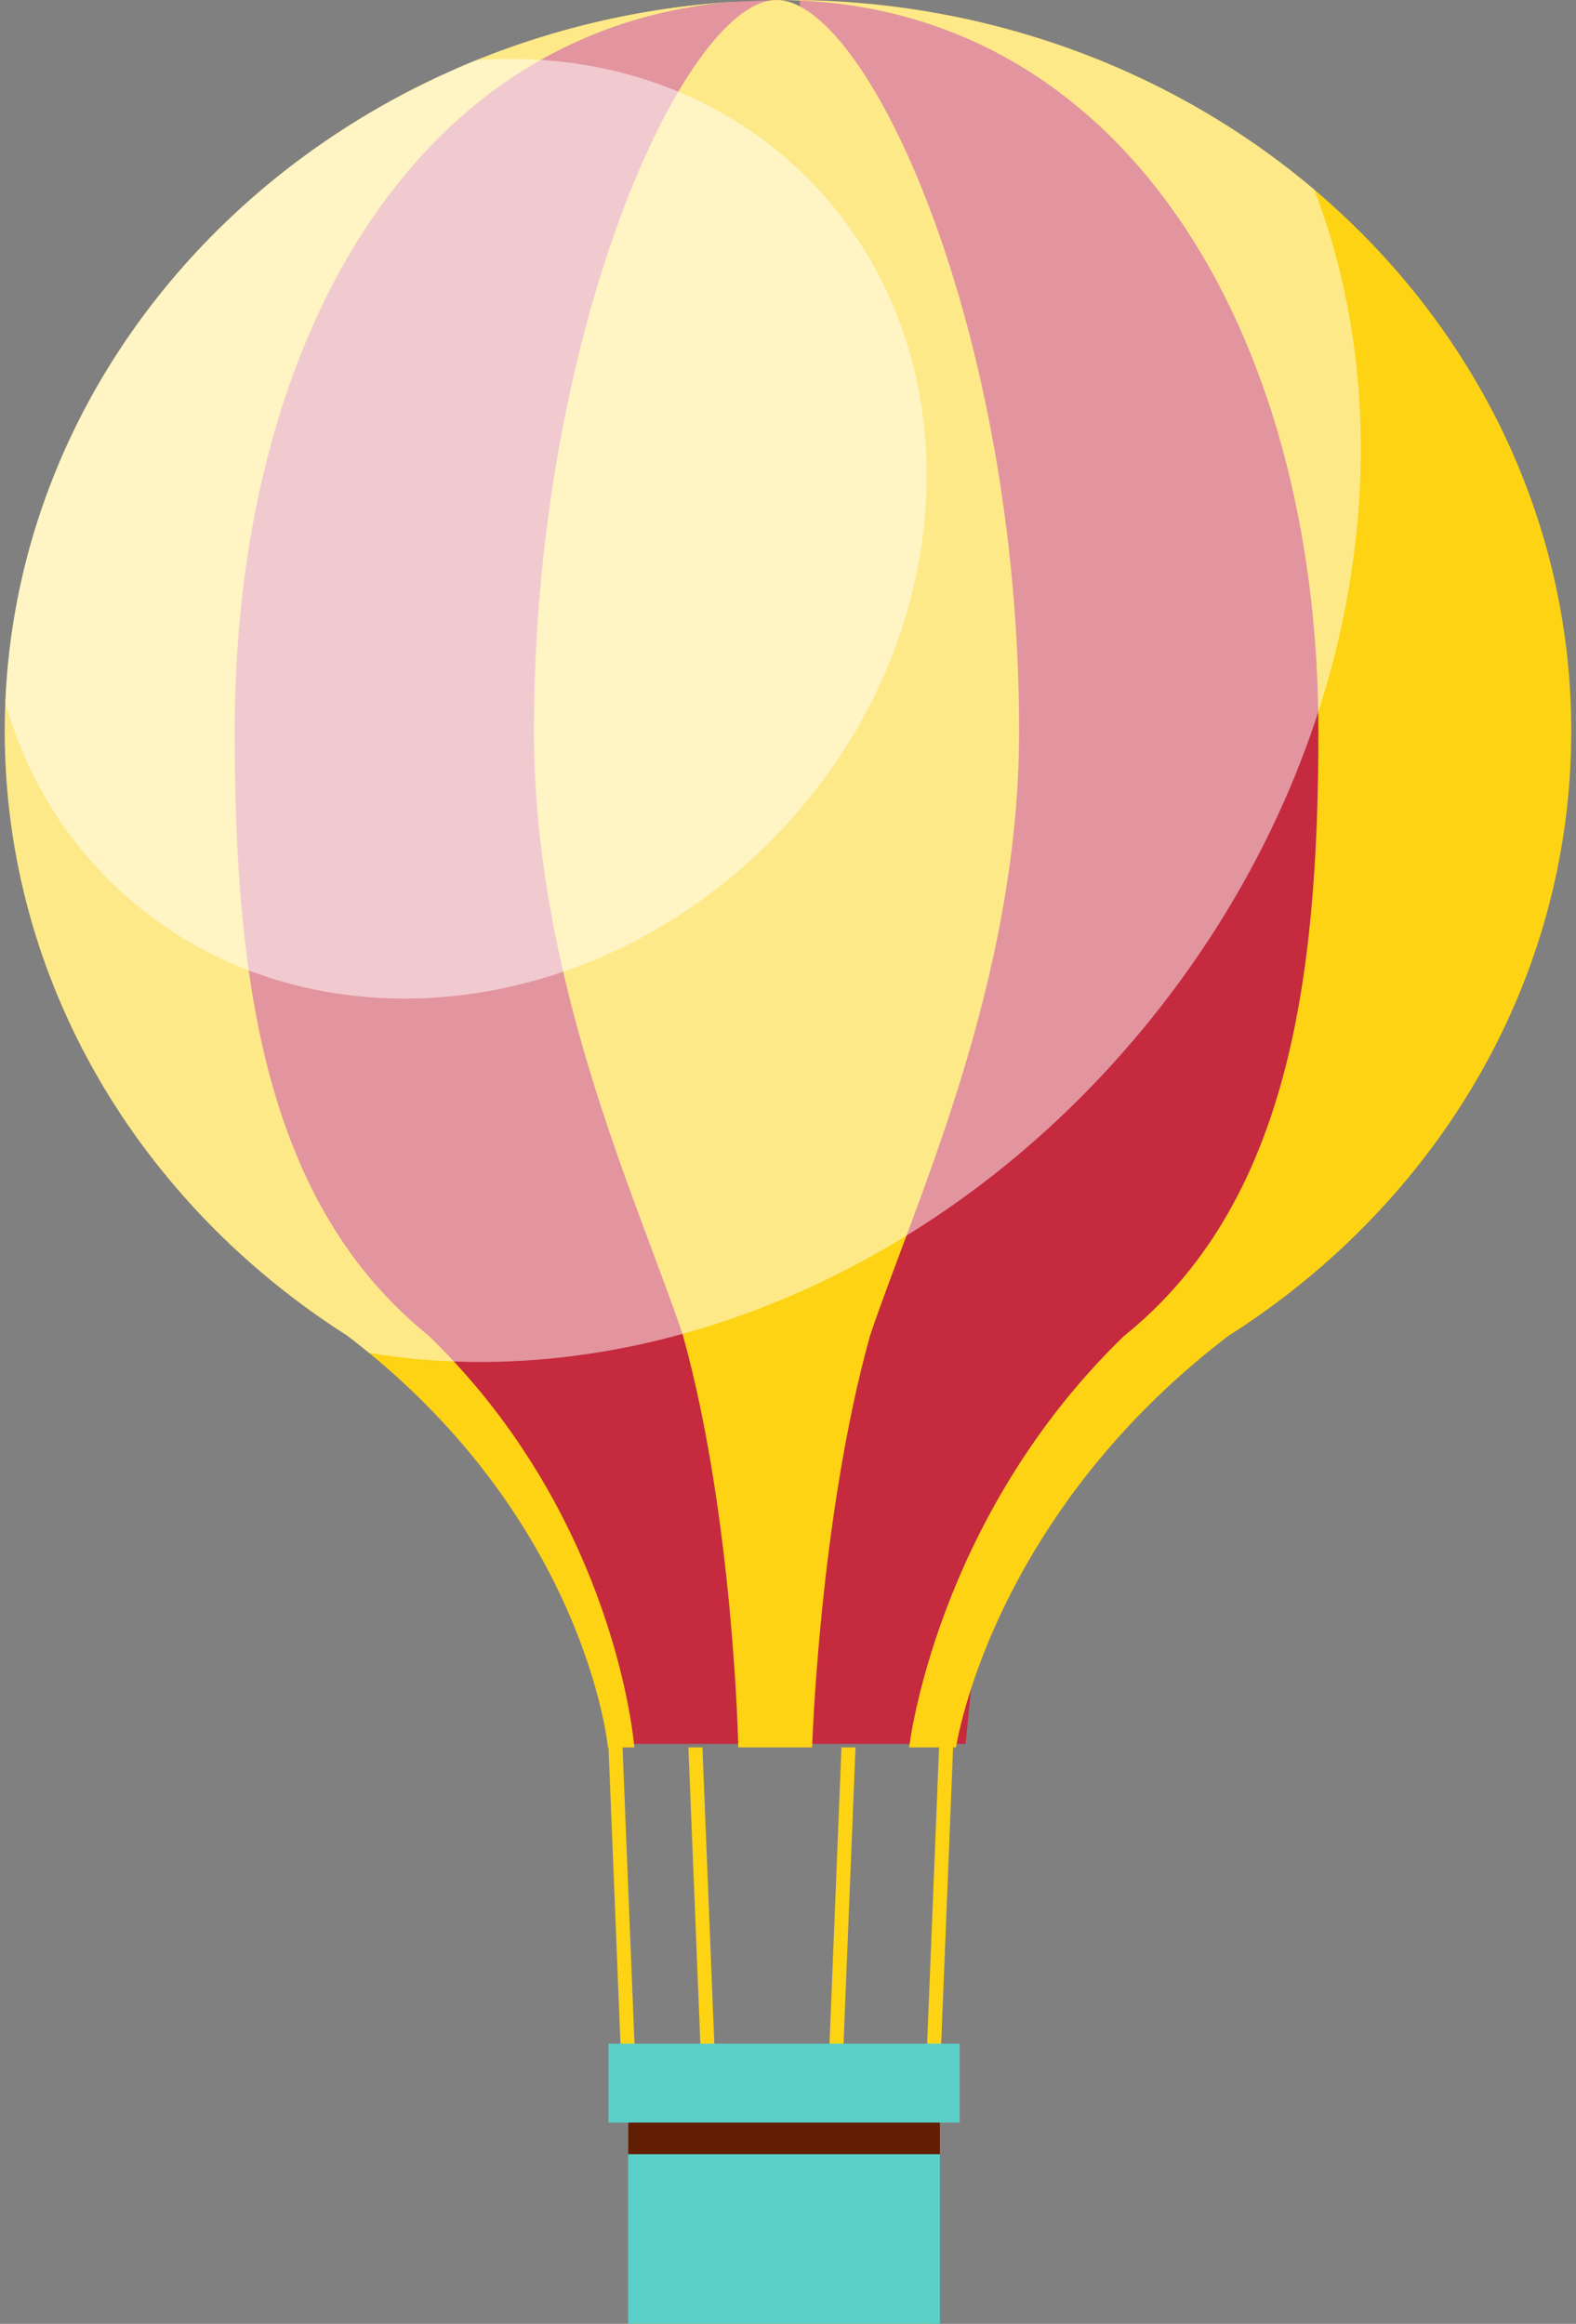
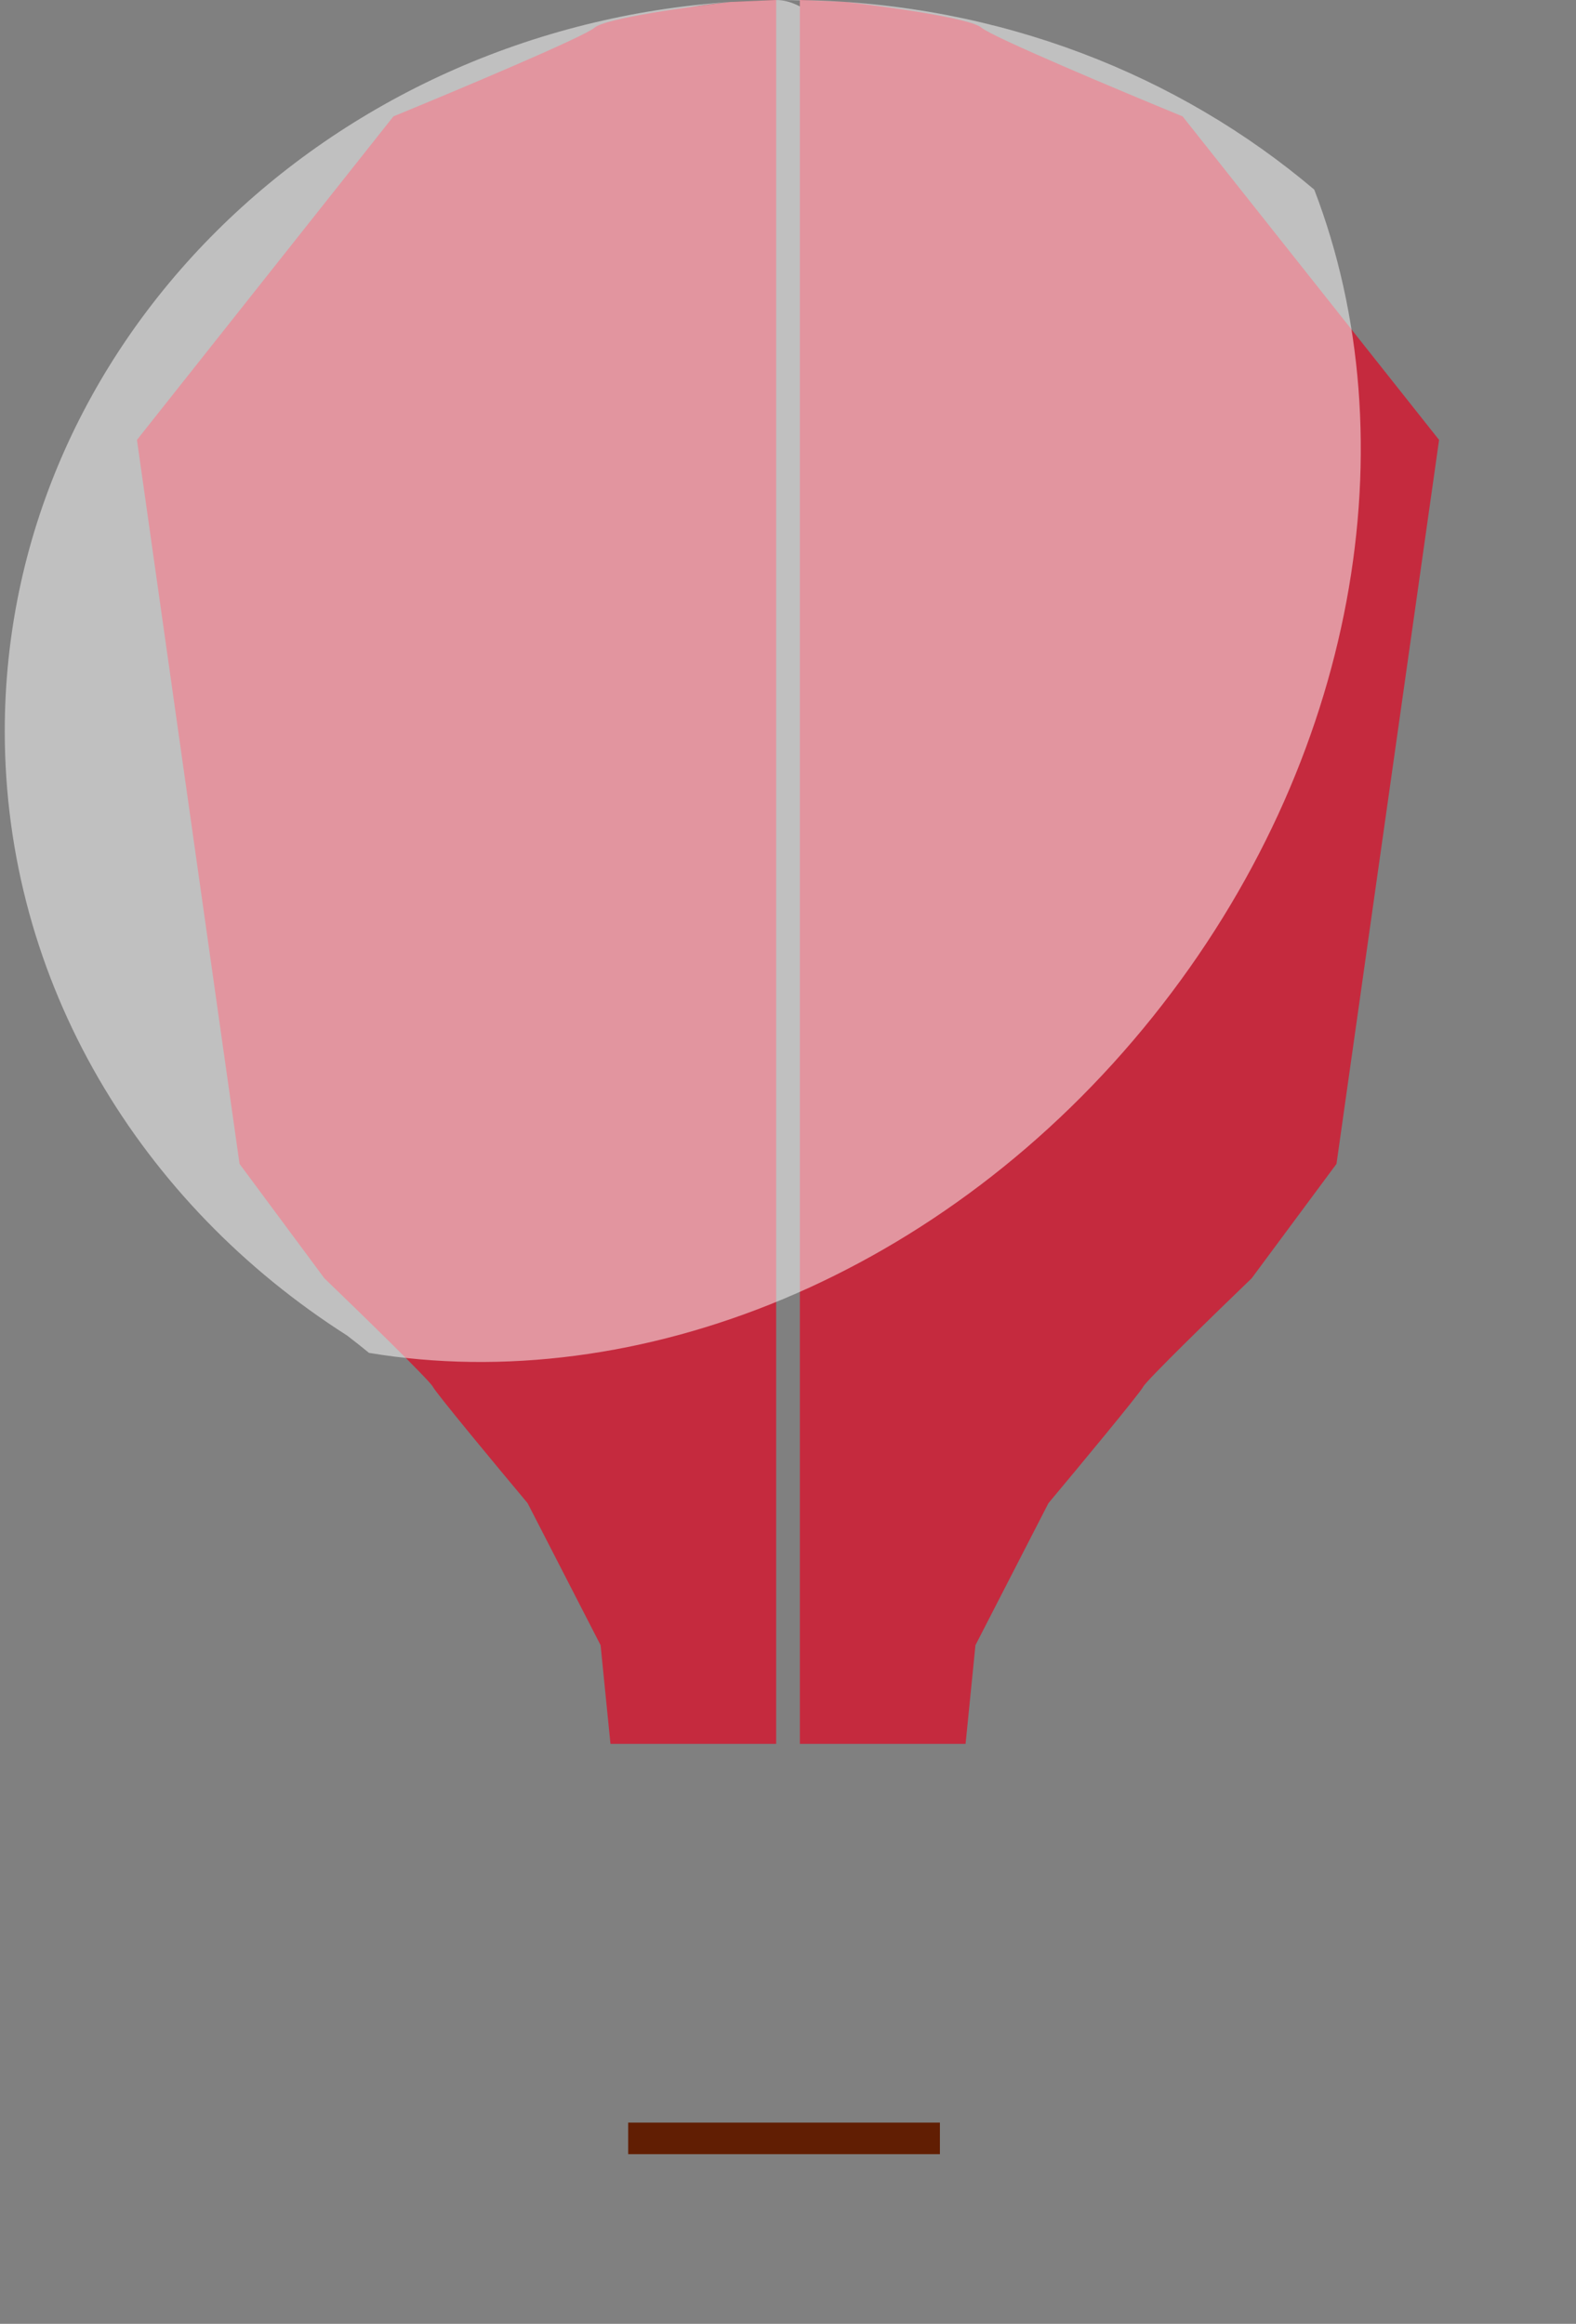
<svg xmlns="http://www.w3.org/2000/svg" width="158" height="233" viewBox="0 0 158 233" fill="none">
  <rect x="0" y="0" width="158" height="233" fill="#808080" stroke="none" />
  <path d="M77.815 174.849H61.201L60.212 164.959L52.894 150.718C49.861 147.092 43.716 139.681 43.399 139.048C43.083 138.415 36.015 131.532 32.521 128.17L24.016 116.698L13.73 44.108L39.444 11.67C45.707 9.098 58.511 3.719 59.618 2.769C60.726 1.82 69.178 0.659 73.266 0.198L77.815 0V174.849Z" fill="#C52A3E" />
  <path d="M80.189 174.849H96.803L97.792 164.959L105.11 150.718C108.143 147.092 114.288 139.681 114.605 139.048C114.921 138.415 121.989 131.532 125.483 128.17L133.988 116.698L144.273 44.108L118.56 11.67C112.297 9.098 99.493 3.719 98.385 2.769C97.278 1.82 88.826 0.659 84.738 0.198L80.189 0V174.849Z" fill="#C52A3E" />
-   <path fill-rule="evenodd" clip-rule="evenodd" d="M79.004 0C122.366 0 157.526 32.82 157.526 73.31C157.526 98.542 143.88 120.786 123.097 133.98C113.93 140.997 107.787 148.691 103.697 155.512C97.114 166.49 95.847 175.209 95.847 175.209H95.552L94.33 205.645H94.731C94.992 205.645 95.198 205.851 95.198 206.106V211.484C95.198 211.739 94.992 211.946 94.731 211.946H93.642V232.538C93.642 232.794 93.427 233 93.166 233H63.549C63.288 233 63.08 232.794 63.08 232.538V211.946H62.142C61.888 211.946 61.672 211.739 61.672 211.484V206.106C61.672 205.851 61.888 205.645 62.142 205.645H62.235L61.006 175.209L60.949 175.209C60.949 175.209 60.849 174.141 60.452 172.281C60.403 172.052 60.35 171.811 60.291 171.559C59.455 167.94 57.614 161.962 53.683 155.143C49.79 148.391 43.848 140.817 34.794 133.904C14.075 120.704 0.479 98.493 0.479 73.31C0.479 34.538 32.718 2.799 73.531 0.175C41.313 2.799 23.526 34.538 23.526 73.31C23.526 98.493 26.605 120.704 42.952 133.904C61.903 152.237 63.594 175.209 63.594 175.209H74.017C74.017 175.209 73.566 152.237 68.469 133.904C64.075 120.704 53.531 98.493 53.531 73.31C53.531 33.277 68.483 0.741 77.54 0.012C77.711 0.01 77.882 0.007 78.053 0.005C87.16 0.481 102.169 33.117 102.169 73.31C102.169 98.542 91.614 120.786 87.207 133.98C82.129 152.291 81.422 175.209 81.422 175.209H91.145C91.145 175.209 93.774 152.291 112.656 133.98C129.055 120.786 132.176 98.542 132.176 73.31C132.176 33.021 112.357 0.325 78.359 0.002C78.574 0.001 78.789 0 79.004 0ZM84.539 205.645L85.768 175.209H94.145L92.919 205.645H84.539ZM62.414 175.209H69.015L70.243 205.645H63.642L62.414 175.209ZM70.422 175.209H84.36L83.132 205.645H71.644L70.422 175.209Z" fill="#FDD313" />
-   <rect x="62.978" y="211.638" width="31.251" height="21.362" fill="#5AD0C8" />
-   <rect x="61.004" y="204.913" width="35.207" height="7.912" fill="#5AD0C8" />
  <rect x="62.978" y="212.825" width="31.251" height="3.165" fill="#611E03" />
  <g style="mix-blend-mode:soft-light" opacity="0.5">
    <path fill-rule="evenodd" clip-rule="evenodd" d="M36.994 135.648C63.885 140.133 94.731 127.969 115.581 101.936C136.122 76.288 141.408 44.116 131.76 19.013C118.158 7.486 100.207 0.352 80.478 0.013L80.187 3.36649e-05V0.008C79.792 0.003 79.397 0 79.002 0C78.787 0 78.572 0.001 78.358 0.002C78.972 0.008 79.582 0.025 80.187 0.051V0.642C79.448 0.257 78.733 0.041 78.051 0.005C77.972 0.006 77.892 0.007 77.813 0.008V0L73.264 0.198C72.195 0.319 70.827 0.487 69.37 0.687C70.728 0.462 72.115 0.29 73.528 0.175C32.716 2.799 0.477 34.538 0.477 73.31C0.477 98.493 14.073 120.704 34.792 133.904C35.547 134.481 36.281 135.063 36.994 135.648Z" fill="white" />
  </g>
  <g style="mix-blend-mode:soft-light" opacity="0.5">
-     <path fill-rule="evenodd" clip-rule="evenodd" d="M0.541 70.443C2.429 77.17 5.957 83.38 11.153 88.473C28.628 105.602 58.353 103.613 77.546 84.032C96.739 64.451 98.131 34.692 80.656 17.564C71.829 8.912 59.876 5.137 47.734 6.045C20.815 16.968 1.731 41.563 0.541 70.443Z" fill="white" />
-   </g>
+     </g>
</svg>